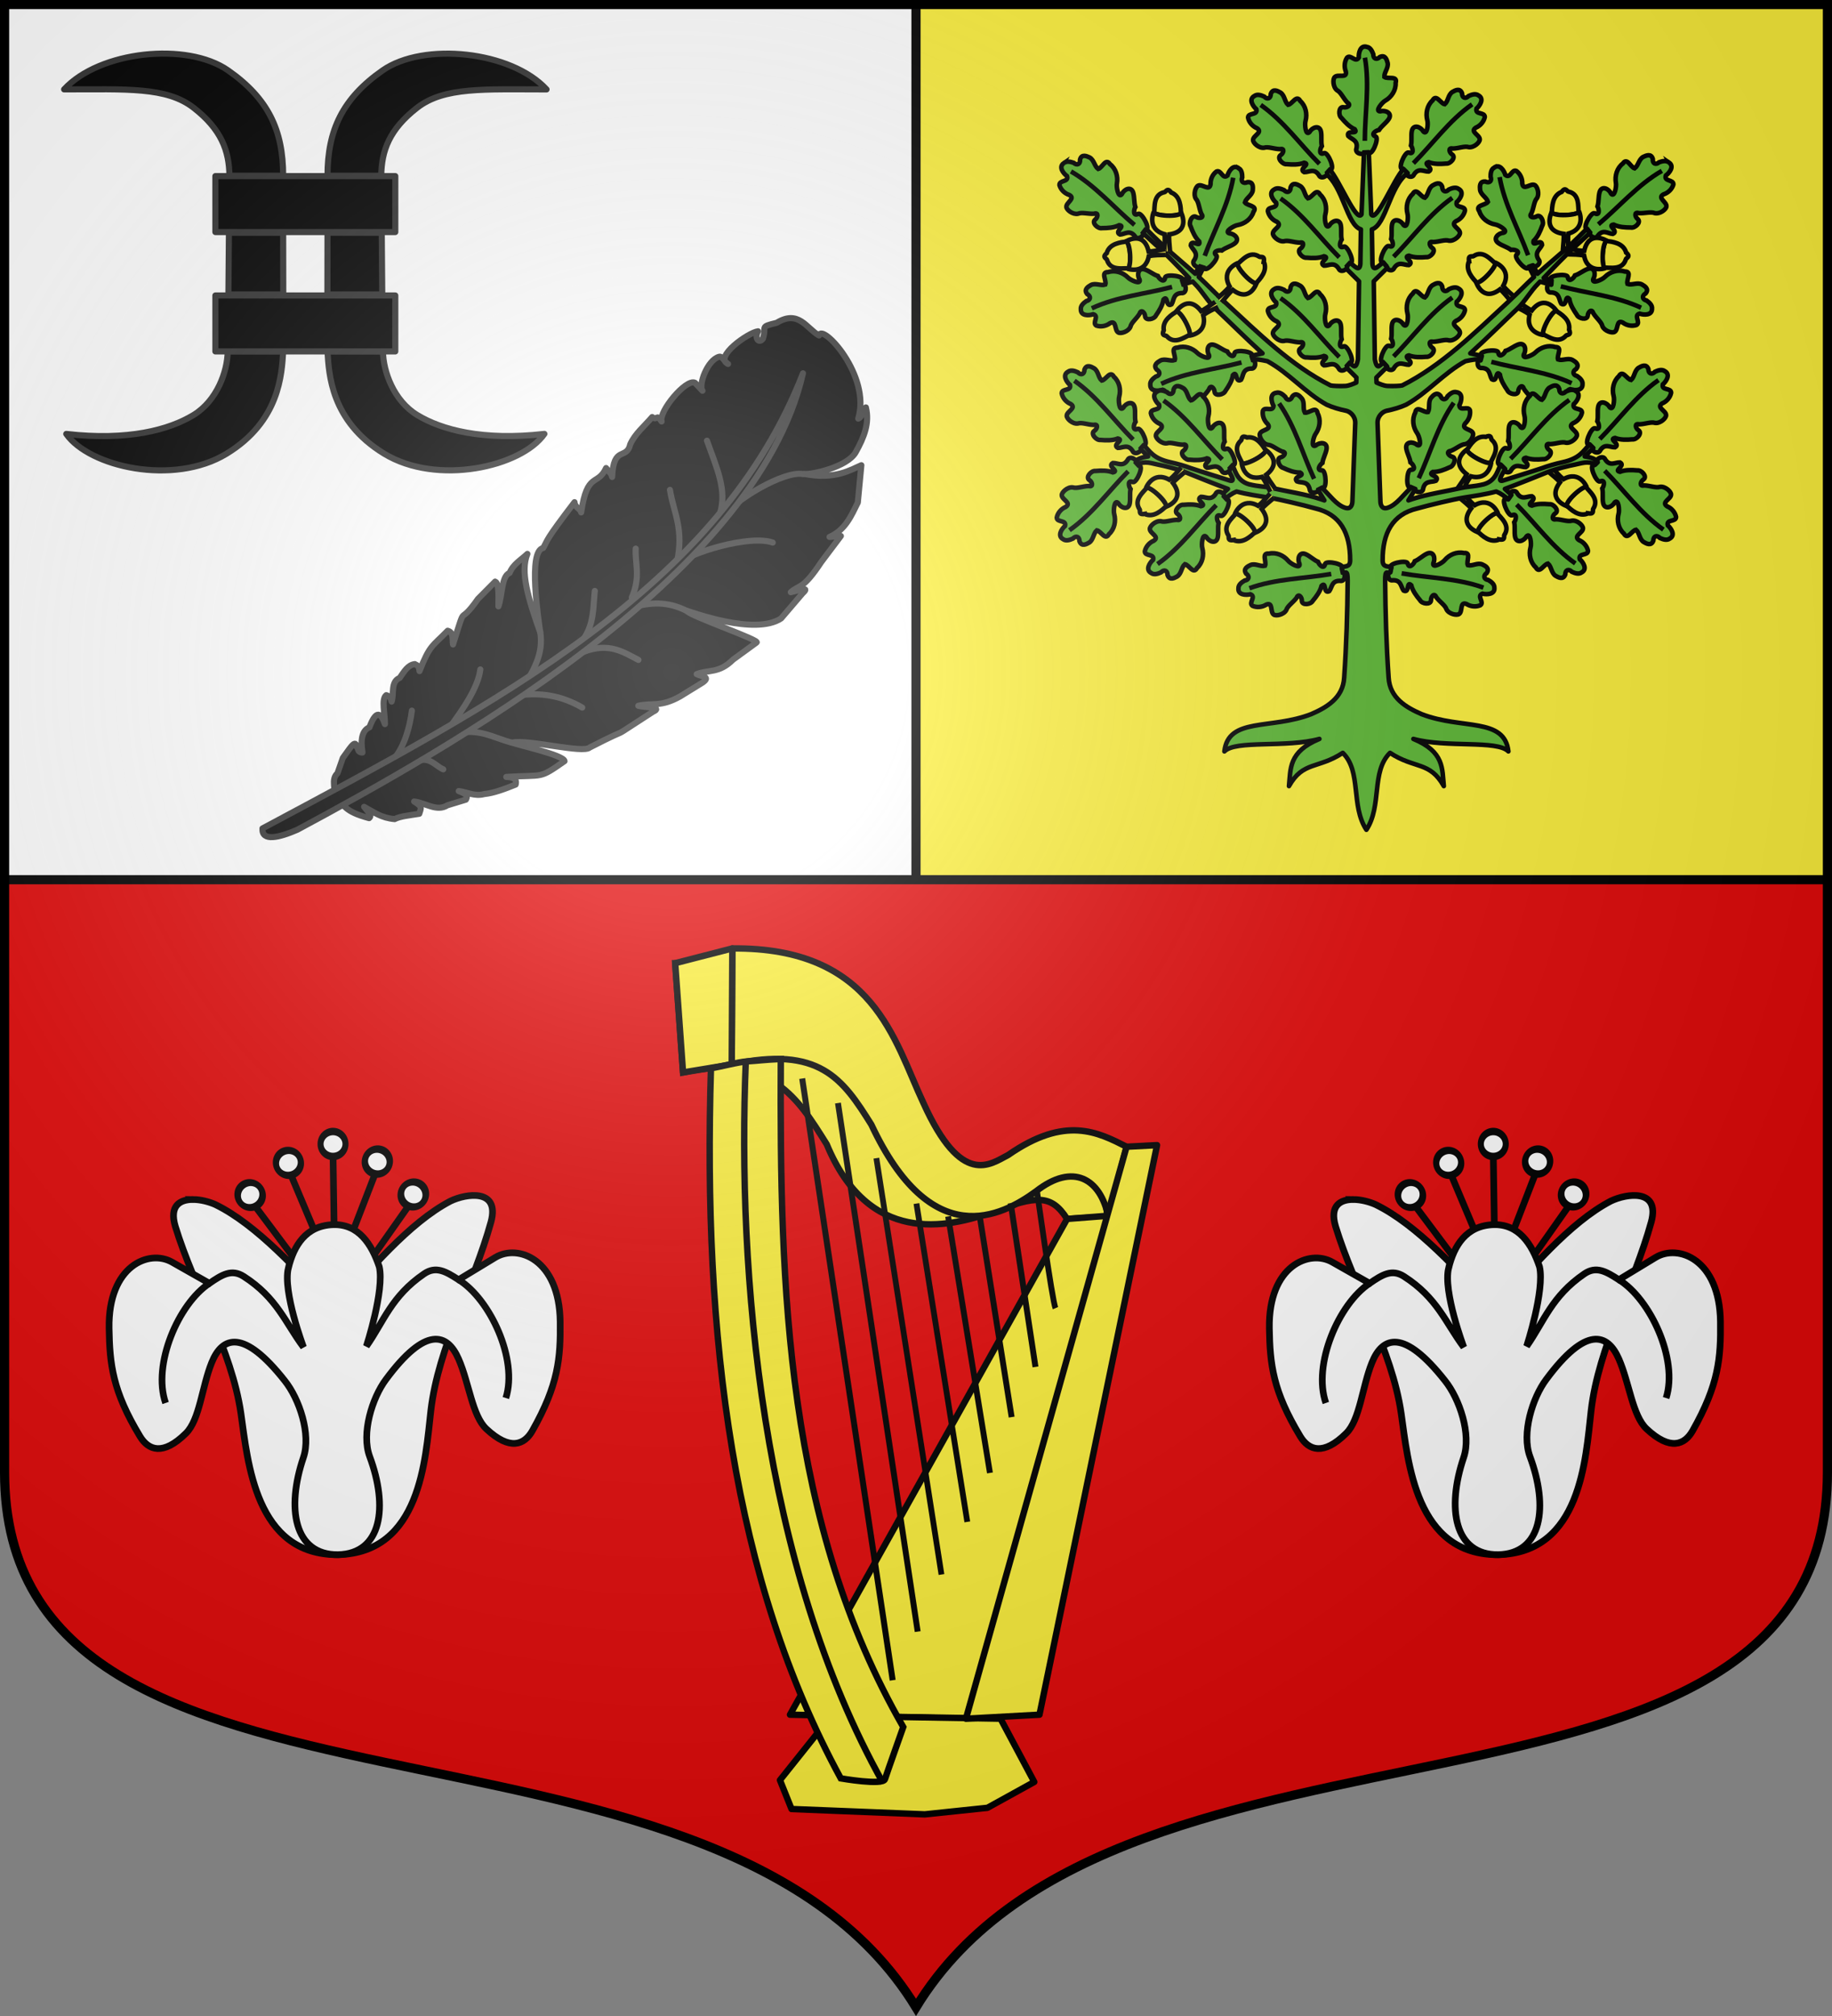
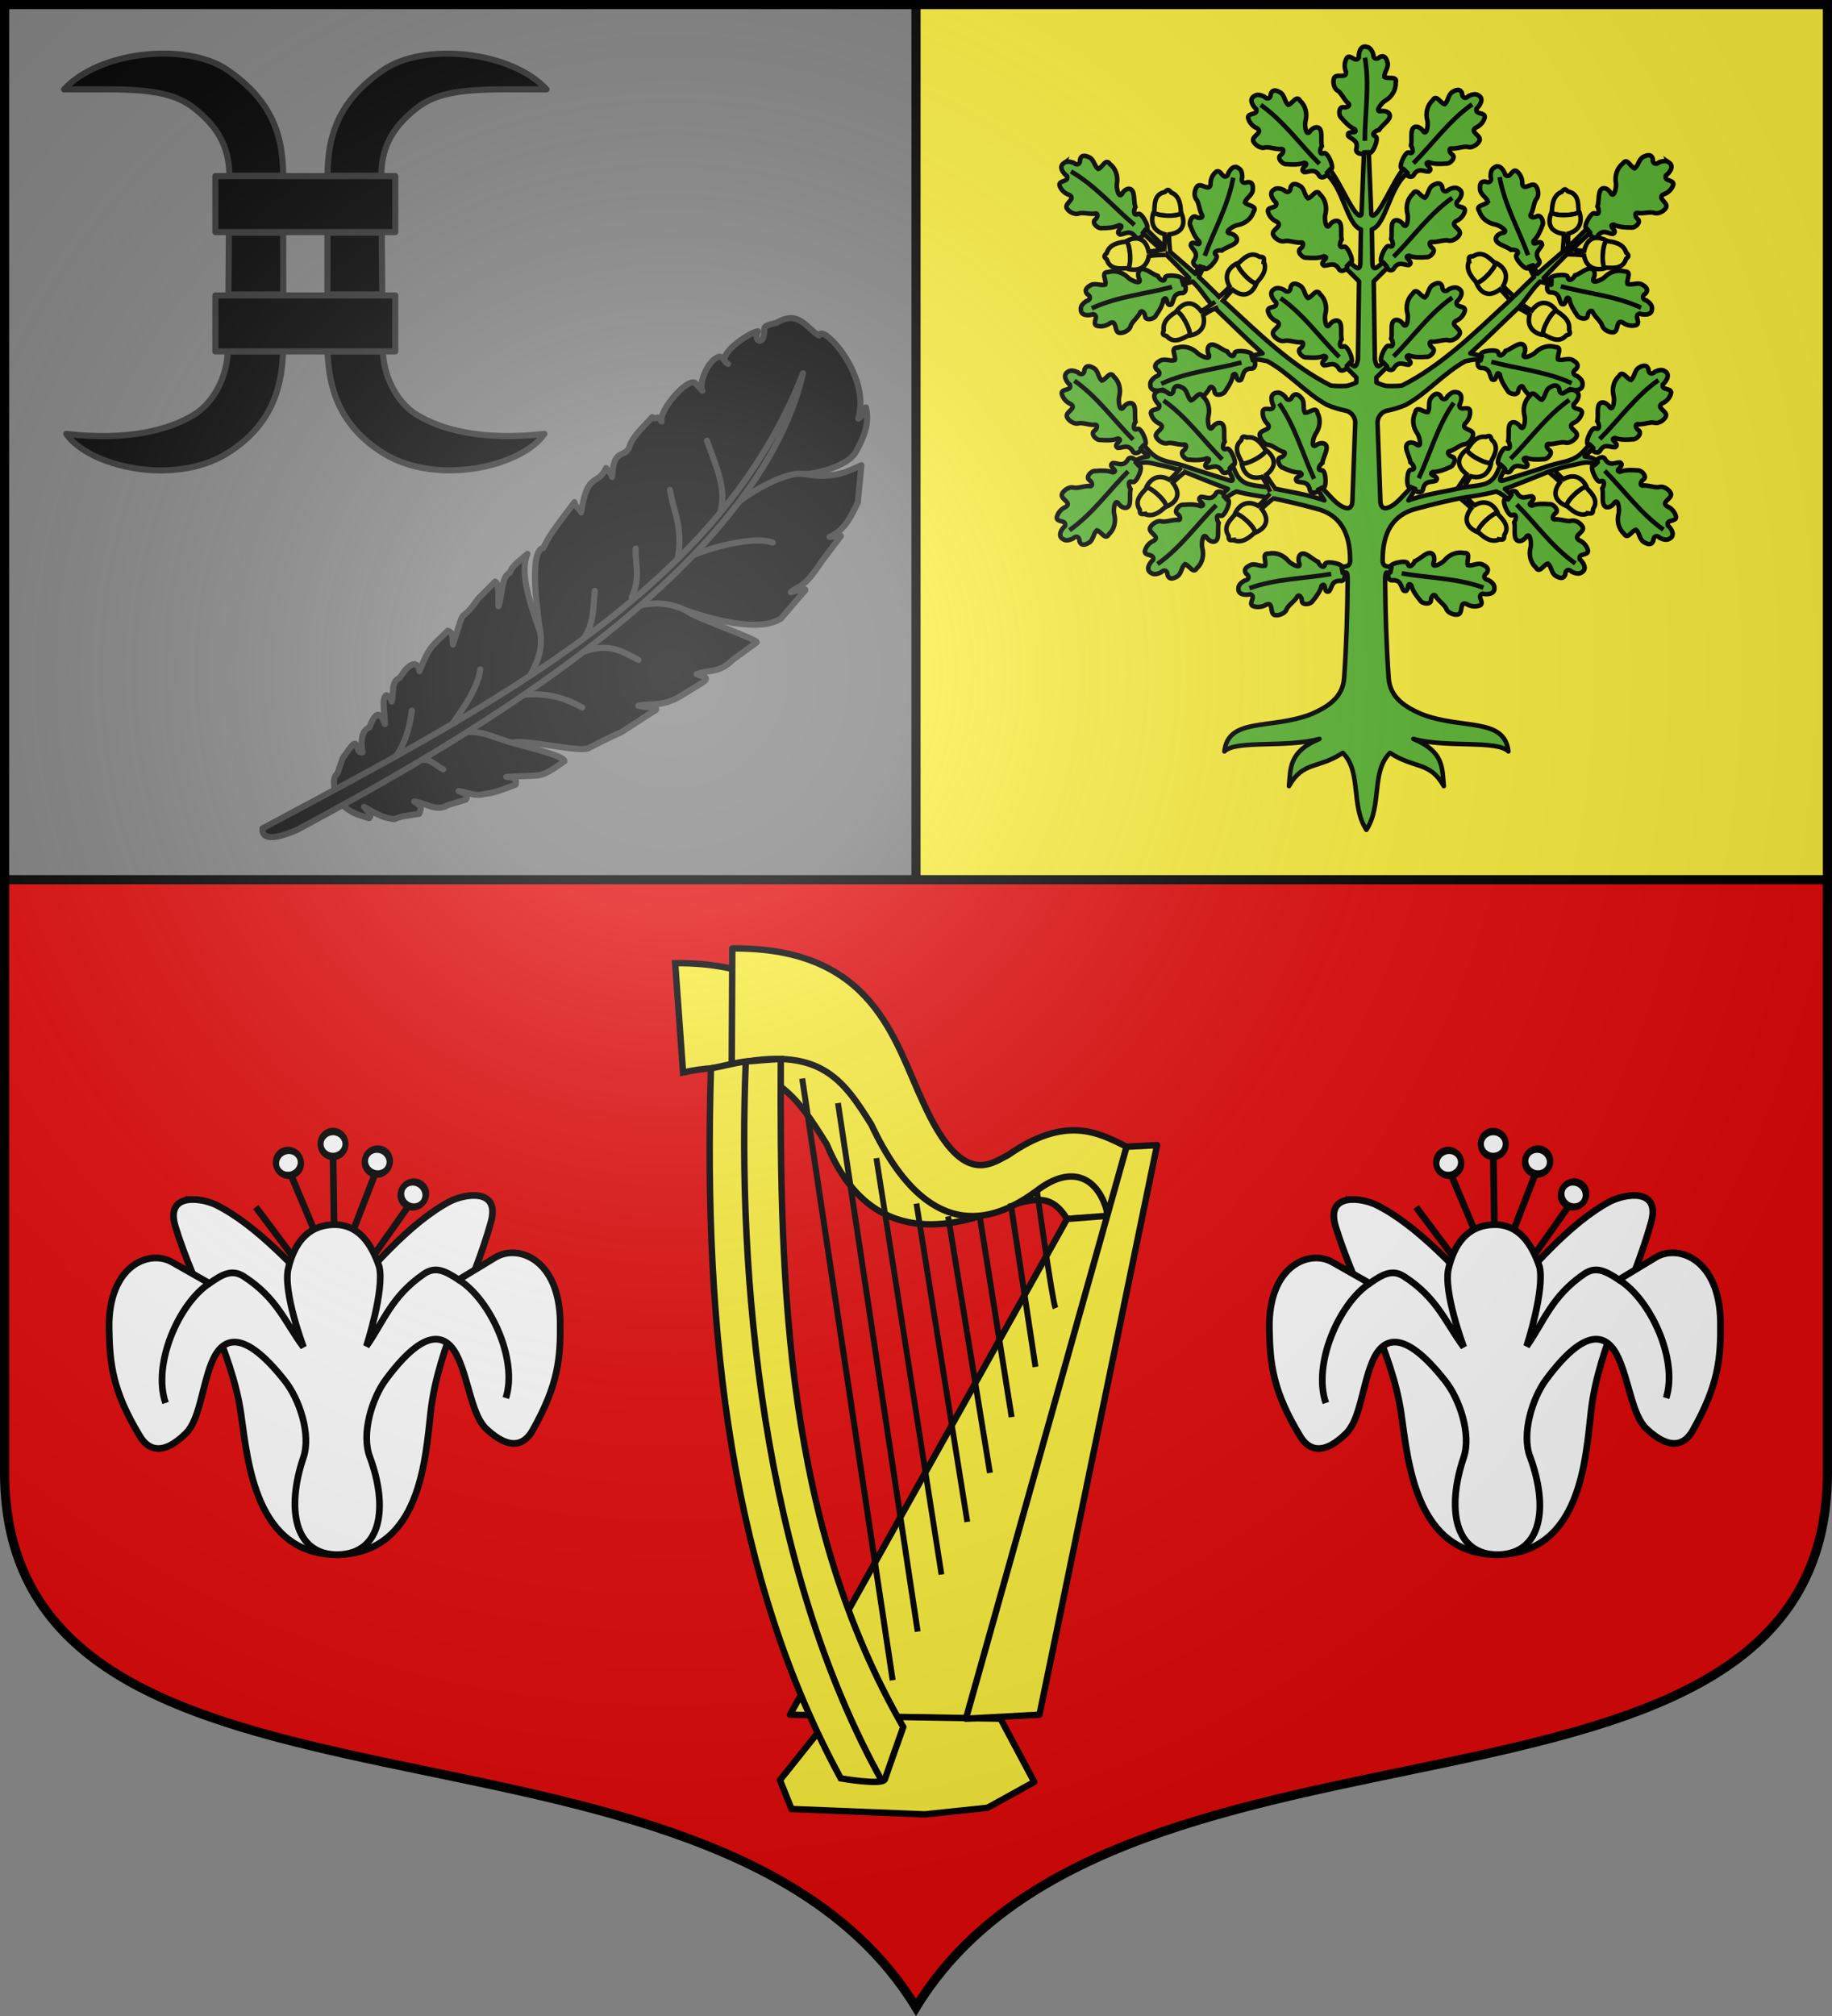
<svg xmlns="http://www.w3.org/2000/svg" xmlns:xlink="http://www.w3.org/1999/xlink" height="660" width="600">
  <rect width="100%" height="100%" fill="#808080" stroke="none" />
  <defs>
    <path id="a" d="m-298.5-298.5v481.5c0 129.055 231.64 65.948 298.5 175.5 66.86-109.552 298.5-46.445 298.5-175.5v-481.5z" />
    <radialGradient id="b" cx="-80" cy="-80" gradientUnits="userSpaceOnUse" r="405">
      <stop offset="0" stop-color="#fff" stop-opacity=".31" />
      <stop offset=".19" stop-color="#fff" stop-opacity=".25" />
      <stop offset=".6" stop-color="#6b6b6b" stop-opacity=".125" />
      <stop offset="1" stop-opacity=".125" />
    </radialGradient>
  </defs>
  <g fill="#fcef3c" stroke-width="1.001" transform="matrix(1 0 0 .998 0 -390.165)">
    <path d="m1.5 288v193.99c-0 128.784 231.64 65.809 298.5 175.131 66.86-109.322 298.5-46.347 298.5-175.131v-193.99h-298.5z" fill="#e20909" stroke-width="1" transform="matrix(1 0 0 1.002 0 390.986)" />
-     <path d="m1.5 392.49 0 287.102h298.5v-287.102z" fill="#fff" />
    <path d="m300 392.49v287.102h298.5v-287.102z" fill="#fcef3c" />
    <path d="m1.5 680.362h597m-298.5-287.876v657" />
  </g>
  <path d="m300 287.872 0-286.372m-298.5 286.5h597" fill="none" stroke="#000" stroke-width="3" />
  <g stroke="#000" stroke-width=".86" transform="matrix(1.164 0 0 1.163 219.906 309.28)">
    <path d="m1.049 5.196c39.876-.394 49.099 27.473 57.28 44.869 10.783 23.899 18.789 17.306 23.879 14.677 36.35-4.689 39.672 1.822 40.43 11.78l-11.315.672c-4.478-7.05-8.728-6.559-21.099-1.906-12.714 4.459-34.738 9.383-46.528-19.092-8.053-12.893-15.744-25.626-40.43-20.236z" fill="#fcef3c" stroke-width="1.803" />
    <path d="m17.126 1.053c39.876-.394 45.568 26.061 53.749 43.457 10.783 23.899 18.789 17.306 23.879 14.677 16.114-11.206 25.234-6.402 33.306-2.319l-5.147 19.661c-2.211-10.676-9.892-15.286-20.345-7.099-9.739 7.098-29.397 17.3-46.326-18.789-8.053-12.893-14.594-22.331-39.279-16.942z" fill="#fcef3c" stroke-linejoin="round" stroke-width="1.803" />
-     <path d="m3.266 35.959 13.697-2.26.163-32.647-16.077 4.143z" fill="#fcef3c" stroke-linejoin="round" stroke-width="1.803" />
    <path d="m111.323 77.193-77.971 139.553 50.156 1.103 39.889-141.586z" fill="#fcef3c" stroke-linejoin="round" stroke-width="1.803" />
    <path d="m44.976 217.059-14.443 18.11 3.258 8.131 37.485 1.506 17.638-1.845 13.17-7.278-9.492-17.811z" fill="#fcef3c" stroke-linejoin="round" stroke-width="1.803" />
    <path d="m11.118 34.776c-2.29 75.533 6.023 143.839 36.524 199.897 0 0 11.841 2.074 12.433.234s5.15-14.688 5.15-14.688c-33.015-57.418-34.774-123.389-34.458-188.046-4.775.21-6.184.473-9.096.642-2.911.169-7.631 1.517-10.553 1.961z" fill="#fcef3c" stroke-width="1.803" />
    <path d="m20.913 32.937c-2.422 59.412 4.284 141.688 38.642 203.061" fill="none" stroke-width="1.803" />
    <path d="m128.059 56.868 8.575-.45-33.081 160.327-20.699 1.141z" fill="#fcef3c" stroke-linejoin="round" stroke-width="1.803" />
    <g fill="none">
      <path d="m62.248 207.049-25.457-169.385" stroke-width="1.686" />
      <path d="m69.283 193.354-22.43-148.782" stroke-width="1.661" />
      <path d="m75.976 177.29-18.32-117.206" stroke-width="1.619" />
      <path d="m83.244 162.47-14.311-89.602" stroke-width="1.629" />
      <path d="m89.617 148.693-11.766-72.21" stroke-width="1.651" />
      <path d="m95.722 132.979-9.118-57.4" stroke-width="1.66" />
      <path d="m102.427 118.843-6.975-46.09" stroke-width="1.668" />
      <path d="m108.05 102.304c-.931-2.113-5.229-33.204-5.229-33.204" stroke-width="1.628" />
    </g>
  </g>
  <g id="c" stroke-width=".805" transform="matrix(1.179 0 0 1.18 -1073.221 176.693)">
    <g stroke-width=".805" transform="matrix(1.155 -.017 .017 1.155 -446.545 -187.956)">
      <ellipse cx="1264.798" cy="331.104" fill="#fff" rx="3.25" ry="2.641" stroke="#000" stroke-width="1.573" transform="matrix(.923 0 0 1.136 82.625 -49.848)" />
      <path d="m1250 329.276v16.19" fill="#fff" stroke="#000" stroke-width="1.611" />
    </g>
    <g stroke-width=".805" transform="matrix(1.155 -.017 .017 1.155 -446.545 -187.956)">
      <ellipse cx="1264.798" cy="331.104" fill="#fff" rx="3.25" ry="2.641" stroke="#000" stroke-width="1.573" transform="matrix(.856 -.346 .426 1.053 15.526 419.631)" />
      <path d="m1239.919 333.841 6.065 15.011" fill="#fff" stroke="#000" stroke-width="1.611" />
    </g>
    <g stroke-width=".805" transform="matrix(1.143 .164 -.164 1.143 -372.15 -407.528)">
-       <ellipse cx="1264.798" cy="331.104" fill="#fff" rx="3.25" ry="2.641" stroke="#000" stroke-width="1.573" transform="matrix(.653 -.653 .803 .803 139.621 898.967)" />
      <path d="m1233.16 341.589 11.448 11.448" fill="#fff" stroke="#000" stroke-width="1.611" />
    </g>
    <g stroke-width=".805" transform="matrix(1.155 -.017 .017 1.155 -446.545 -187.956)">
      <ellipse cx="1264.798" cy="331.104" fill="#fff" rx="3.25" ry="2.641" stroke="#000" stroke-width="1.611" transform="matrix(-.856 -.346 -.426 1.053 2484.345 419.631)" />
      <path d="m1259.951 333.841-6.065 15.011" fill="#fff" stroke="#000" stroke-width="1.611" />
    </g>
    <g stroke-width=".805" transform="matrix(1.138 -.197 .197 1.138 -485.179 45.84)">
      <ellipse cx="1264.798" cy="331.104" fill="#fff" rx="3.25" ry="2.641" stroke="#000" stroke-width="1.611" transform="matrix(-.653 -.653 -.803 .803 2360.25 898.967)" />
      <path d="m1266.711 341.589-11.448 11.448" fill="#fff" stroke="#000" stroke-width="1.611" />
    </g>
    <path d="m963.891 183.052c-3.611-.01-6.639 1.701-4.909 7.471 5.309 17.297 15.644 34.184 18.223 51.861 1.924 13.411 3.939 39.342 26.955 39.209 23.011-.533 24.274-26.512 25.808-39.973 2.065-17.744 11.906-34.923 16.712-52.367 2.5-9.309-6.898-7.867-11.274-5.757-11.4 5.953-22.567 19.22-32.232 30.139-9.976-10.635-21.523-23.573-33.091-29.193-1.663-.744-4.026-1.384-6.193-1.39z" fill="#fff" stroke="#000" stroke-width="1.86" />
    <path d="m990.373 202.089c-1.586 6.501 4.216 21.922 4.216 21.922-5.03-6.717-7.319-13.666-16.6-19.613-3.389-2.172-6.095-.446-9.538 1.907l-10.373-5.878c-6.387-3.621-17.78.985-17.494 18.338.164 9.996.948 17.395 8.593 30.017 2.321 3.832 6.388 5.446 12.766-.871 3.828-3.791 4.404-12.832 7.152-19.632 2.925-7.238 8.852-9.457 20.288 5.049 4.059 5.061 7.358 14.887 5.182 21.295-4.782 14.079-2.639 27.068 9.596 26.97 12.233-.256 13.998-13.302 8.81-27.237-2.361-6.342.652-16.259 4.563-21.436 11.011-14.831 17-12.784 20.133-5.634 2.944 6.718 3.781 15.738 7.717 19.417 6.558 6.13 10.577 4.398 12.786.501 7.277-12.838 7.845-20.257 7.72-30.253-.217-17.354-11.739-21.628-18.018-17.824l-10.198 6.176c-3.51-2.252-6.265-3.899-9.589-1.63-9.105 6.213-11.192 13.226-16.025 20.086 0-0 5.046-15.498 3.579-22.035-2.113-6.295-5.753-11.918-12.803-11.691-7.578.244-10.936 5.812-12.459 12.057z" fill="#fff" stroke="#000" stroke-width="1.86" />
    <path d="m968.451 206.305c-8.605 5.67-15.883 22.578-12.172 33.201" fill="#fff" stroke="#000" stroke-width="1.86" />
    <path d="m1037.672 205.302c8.766 5.419 16.53 22.109 13.129 32.834" fill="#fff" stroke="#000" stroke-width="1.86" />
  </g>
  <path d="m70.541 57.652h58.919v18.317c-19.64 0-39.279 0-58.919 0 0-6.106 0-12.211 0-18.317zm0 39.083h58.919v18.317c-19.64 0-39.279 0-58.919 0 0-6.106 0-12.211 0-18.317zm3.615 51.824c-17.347 10.549-44.886 4.319-52.455-6.499 20.276 2.326 33.739-1.367 41.642-6.171 7.77-4.723 11.136-14.319 11.231-20.786h18.164c-.46 7.143-1.014 22.774-18.582 33.457zm.651-52.16c.063-6.738.107-13.469.167-20.205h17.764c.01 6.731.032 13.474.033 20.205-5.99 0-11.974 0-17.964 0zm.333-38.877c-.099-8.186-2.662-15.185-11.719-22.234-8.868-6.902-22.002-6.027-42.421-6.027 11.579-12.586 40.225-15.614 53.686-6.219 13.118 9.156 18.042 19.551 18.052 34.48-5.868 0-11.73 0-17.598 0zm50.704 91.022c17.347 10.547 44.886 4.318 52.455-6.498-20.276 2.325-33.739-1.366-41.643-6.17-7.77-4.722-11.136-14.316-11.231-20.782-6.057 0-12.107 0-18.164 0 .46 7.142 1.015 22.769 18.582 33.45zm-.651-52.148c-.063-6.736-.107-13.466-.167-20.2-5.924 0-11.841 0-17.765 0-.011 6.73-.032 13.471-.033 20.2zm-.333-38.868c.099-8.185 2.662-15.181 11.719-22.229 8.868-6.901 22.002-6.026 42.421-6.026-11.579-12.583-40.226-15.61-53.686-6.218-13.118 9.154-18.042 19.546-18.052 34.472z" stroke="#313131" stroke-dashoffset="2.189" stroke-linecap="round" stroke-linejoin="round" stroke-width="2" />
  <g fill="#5ab532" stroke="#000" stroke-width="1.507" transform="matrix(.995 0 0 .995 526.186 -158.564)">
    <g stroke-width="2.31" transform="matrix(-.652 0 0 .652 -79.058 291.713)">
      <g fill="#5ab532">
        <g stroke-width="3.509" transform="matrix(.466 -.466 .466 .466 -426.773 147.929)">
          <path d="m722.075 72.353c-4.954-1.427-6.294 4.653-6.084 8.248-2.604 4.314-6.092-2.777-9.008.014-2.035 3.037-2.33 7.222-.926 10.594 1.21 5.704-6.034 1.802-8.469 4.262-1.658 1.438-1.49 7.668 1.723 10.151 2.98 1.501 4.687 6.014 7.918 9.426 3.399 2.073-.385 4.183-3.033 3.539-3.65-.564-4.06 6.298-1.461 8.252 2.897 3.418 6.041 6.791 10.187 8.668 2.97 4.423-6.631-.054-5.07 5.085 2.555 2.689 7.715 3.179 6.357 9.537-1.572 3.711 4.875 5.566 5.837 3.119l3.145-.139c2.712 3.686 8.379-10.266 5.881-12.024-4.458-1.518-.151-4.652 2.46-5.058 1.99-3.103 5.302-5.23 7.385-8.31 3.021-4.57-2.442-7.122-6.338-5.978-4.742.317 1.473-7.029 3.724-8.159 4.775-2.76 8.247-8.018 7.937-13.642 1.711-5.734-6.047-2.638-8.647-4.53-.281-3.546 3.296-6.839 2.505-10.729-.625-2.245-1.696-6.532-5.97-4.559-2.458 2.485-5.132 1.383-5.032-2.127-.861-2.336-2.254-5.255-5.021-5.639z" fill-rule="evenodd" />
          <path d="m720.609 144.357c.028-21.238 3.79-42.477.085-63.715" />
        </g>
        <g stroke-width="3.509" transform="matrix(.466 -.466 .466 .466 -416.773 195.119)">
          <path d="m722.075 72.353c-4.954-1.427-6.294 4.653-6.084 8.248-2.604 4.314-6.092-2.777-9.008.014-2.035 3.037-2.33 7.222-.926 10.594 1.21 5.704-6.034 1.802-8.469 4.262-1.658 1.438-1.49 7.668 1.723 10.151 2.98 1.501 4.687 6.014 7.918 9.426 3.399 2.073-.385 4.183-3.033 3.539-3.65-.564-4.06 6.298-1.461 8.252 2.897 3.418 6.041 6.791 10.187 8.668 2.97 4.423-6.631-.054-5.07 5.085 2.555 2.689 7.715 3.179 6.357 9.537-1.572 3.711 4.875 5.566 5.837 3.119l3.145-.139c2.712 3.686 8.379-10.266 5.881-12.024-4.458-1.518-.151-4.652 2.46-5.058 1.99-3.103 5.302-5.23 7.385-8.31 3.021-4.57-2.442-7.122-6.338-5.978-4.742.317 1.473-7.029 3.724-8.159 4.775-2.76 8.247-8.018 7.937-13.642 1.711-5.734-6.047-2.638-8.647-4.53-.281-3.546 3.296-6.839 2.505-10.729-.625-2.245-1.696-6.532-5.97-4.559-2.458 2.485-5.132 1.383-5.032-2.127-.861-2.336-2.254-5.255-5.021-5.639z" fill-rule="evenodd" />
          <path d="m720.609 144.357c.028-21.238 3.79-42.477.085-63.715" />
        </g>
        <g stroke-width="3.509" transform="matrix(.466 -.466 .466 .466 -416.773 245.429)">
          <path d="m722.075 72.353c-4.954-1.427-6.294 4.653-6.084 8.248-2.604 4.314-6.092-2.777-9.008.014-2.035 3.037-2.33 7.222-.926 10.594 1.21 5.704-6.034 1.802-8.469 4.262-1.658 1.438-1.49 7.668 1.723 10.151 2.98 1.501 4.687 6.014 7.918 9.426 3.399 2.073-.385 4.183-3.033 3.539-3.65-.564-4.06 6.298-1.461 8.252 2.897 3.418 6.041 6.791 10.187 8.668 2.97 4.423-6.631-.054-5.07 5.085 2.555 2.689 7.715 3.179 6.357 9.537-1.572 3.711 4.875 5.566 5.837 3.119l3.145-.139c2.712 3.686 8.379-10.266 5.881-12.024-4.458-1.518-.151-4.652 2.46-5.058 1.99-3.103 5.302-5.23 7.385-8.31 3.021-4.57-2.442-7.122-6.338-5.978-4.742.317 1.473-7.029 3.724-8.159 4.775-2.76 8.247-8.018 7.937-13.642 1.711-5.734-6.047-2.638-8.647-4.53-.281-3.546 3.296-6.839 2.505-10.729-.625-2.245-1.696-6.532-5.97-4.559-2.458 2.485-5.132 1.383-5.032-2.127-.861-2.336-2.254-5.255-5.021-5.639z" fill-rule="evenodd" />
          <path d="m720.609 144.357c.028-21.238 3.79-42.477.085-63.715" />
        </g>
        <g stroke-width="3.509" transform="matrix(-.114 -.648 .648 -.114 -29.157 569.754)">
          <path d="m722.075 72.353c-4.954-1.427-6.294 4.653-6.084 8.248-2.604 4.314-6.092-2.777-9.008.014-2.035 3.037-2.33 7.222-.926 10.594 1.21 5.704-6.034 1.802-8.469 4.262-1.658 1.438-1.49 7.668 1.723 10.151 2.98 1.501 4.687 6.014 7.918 9.426 3.399 2.073-.385 4.183-3.033 3.539-3.65-.564-4.06 6.298-1.461 8.252 2.897 3.418 6.041 6.791 10.187 8.668 2.97 4.423-6.631-.054-5.07 5.085 2.555 2.689 7.715 3.179 6.357 9.537-1.572 3.711 4.875 5.566 5.837 3.119l3.145-.139c2.712 3.686 8.379-10.266 5.881-12.024-4.458-1.518-.151-4.652 2.46-5.058 1.99-3.103 5.302-5.23 7.385-8.31 3.021-4.57-2.442-7.122-6.338-5.978-4.742.317 1.473-7.029 3.724-8.159 4.775-2.76 8.247-8.018 7.937-13.642 1.711-5.734-6.047-2.638-8.647-4.53-.281-3.546 3.296-6.839 2.505-10.729-.625-2.245-1.696-6.532-5.97-4.559-2.458 2.485-5.132 1.383-5.032-2.127-.861-2.336-2.254-5.255-5.021-5.639z" fill-rule="evenodd" />
          <path d="m720.609 144.357c.028-21.238 3.79-42.477.085-63.715" />
        </g>
        <g stroke-width="3.509" transform="matrix(.423 -.504 .504 .423 -494.642 212.345)">
          <path d="m722.075 72.353c-4.954-1.427-6.294 4.653-6.084 8.248-2.604 4.314-6.092-2.777-9.008.014-2.035 3.037-2.33 7.222-.926 10.594 1.21 5.704-6.034 1.802-8.469 4.262-1.658 1.438-1.49 7.668 1.723 10.151 2.98 1.501 4.687 6.014 7.918 9.426 3.399 2.073-.385 4.183-3.033 3.539-3.65-.564-4.06 6.298-1.461 8.252 2.897 3.418 6.041 6.791 10.187 8.668 2.97 4.423-6.631-.054-5.07 5.085 2.555 2.689 7.715 3.179 6.357 9.537-1.572 3.711 4.875 5.566 5.837 3.119l3.145-.139c2.712 3.686 8.379-10.266 5.881-12.024-4.458-1.518-.151-4.652 2.46-5.058 1.99-3.103 5.302-5.23 7.385-8.31 3.021-4.57-2.442-7.122-6.338-5.978-4.742.317 1.473-7.029 3.724-8.159 4.775-2.76 8.247-8.018 7.937-13.642 1.711-5.734-6.047-2.638-8.647-4.53-.281-3.546 3.296-6.839 2.505-10.729-.625-2.245-1.696-6.532-5.97-4.559-2.458 2.485-5.132 1.383-5.032-2.127-.861-2.336-2.254-5.255-5.021-5.639z" fill-rule="evenodd" />
-           <path d="m720.609 144.357c.028-21.238 3.79-42.477.085-63.715" />
        </g>
        <g stroke-width="3.509" transform="matrix(-.17 -.636 .636 -.17 -67.427 424.362)">
          <path d="m722.075 72.353c-4.954-1.427-6.294 4.653-6.084 8.248-2.604 4.314-6.092-2.777-9.008.014-2.035 3.037-2.33 7.222-.926 10.594 1.21 5.704-6.034 1.802-8.469 4.262-1.658 1.438-1.49 7.668 1.723 10.151 2.98 1.501 4.687 6.014 7.918 9.426 3.399 2.073-.385 4.183-3.033 3.539-3.65-.564-4.06 6.298-1.461 8.252 2.897 3.418 6.041 6.791 10.187 8.668 2.97 4.423-6.631-.054-5.07 5.085 2.555 2.689 7.715 3.179 6.357 9.537-1.572 3.711 4.875 5.566 5.837 3.119l3.145-.139c2.712 3.686 8.379-10.266 5.881-12.024-4.458-1.518-.151-4.652 2.46-5.058 1.99-3.103 5.302-5.23 7.385-8.31 3.021-4.57-2.442-7.122-6.338-5.978-4.742.317 1.473-7.029 3.724-8.159 4.775-2.76 8.247-8.018 7.937-13.642 1.711-5.734-6.047-2.638-8.647-4.53-.281-3.546 3.296-6.839 2.505-10.729-.625-2.245-1.696-6.532-5.97-4.559-2.458 2.485-5.132 1.383-5.032-2.127-.861-2.336-2.254-5.255-5.021-5.639z" fill-rule="evenodd" />
          <path d="m720.609 144.357c.028-21.238 3.79-42.477.085-63.715" />
        </g>
        <g stroke-width="3.509" transform="matrix(.619 .225 -.225 .619 -495.198 -325.693)">
          <path d="m722.075 72.353c-4.954-1.427-6.294 4.653-6.084 8.248-2.604 4.314-6.092-2.777-9.008.014-2.035 3.037-2.33 7.222-.926 10.594 1.21 5.704-6.034 1.802-8.469 4.262-1.658 1.438-1.49 7.668 1.723 10.151 2.98 1.501 4.687 6.014 7.918 9.426 3.399 2.073-.385 4.183-3.033 3.539-3.65-.564-4.06 6.298-1.461 8.252 2.897 3.418 6.041 6.791 10.187 8.668 2.97 4.423-6.631-.054-5.07 5.085 2.555 2.689 7.715 3.179 6.357 9.537-1.572 3.711 4.875 5.566 5.837 3.119l3.145-.139c2.712 3.686 8.379-10.266 5.881-12.024-4.458-1.518-.151-4.652 2.46-5.058 1.99-3.103 5.302-5.23 7.385-8.31 3.021-4.57-2.442-7.122-6.338-5.978-4.742.317 1.473-7.029 3.724-8.159 4.775-2.76 8.247-8.018 7.937-13.642 1.711-5.734-6.047-2.638-8.647-4.53-.281-3.546 3.296-6.839 2.505-10.729-.625-2.245-1.696-6.532-5.97-4.559-2.458 2.485-5.132 1.383-5.032-2.127-.861-2.336-2.254-5.255-5.021-5.639z" fill-rule="evenodd" />
          <path d="m720.609 144.357c.028-21.238 3.79-42.477.085-63.715" />
        </g>
        <g stroke-width="3.509" transform="matrix(-.17 -.636 .636 -.17 -32.363 462.469)">
          <path d="m722.075 72.353c-4.954-1.427-6.294 4.653-6.084 8.248-2.604 4.314-6.092-2.777-9.008.014-2.035 3.037-2.33 7.222-.926 10.594 1.21 5.704-6.034 1.802-8.469 4.262-1.658 1.438-1.49 7.668 1.723 10.151 2.98 1.501 4.687 6.014 7.918 9.426 3.399 2.073-.385 4.183-3.033 3.539-3.65-.564-4.06 6.298-1.461 8.252 2.897 3.418 6.041 6.791 10.187 8.668 2.97 4.423-6.631-.054-5.07 5.085 2.555 2.689 7.715 3.179 6.357 9.537-1.572 3.711 4.875 5.566 5.837 3.119l3.145-.139c2.712 3.686 8.379-10.266 5.881-12.024-4.458-1.518-.151-4.652 2.46-5.058 1.99-3.103 5.302-5.23 7.385-8.31 3.021-4.57-2.442-7.122-6.338-5.978-4.742.317 1.473-7.029 3.724-8.159 4.775-2.76 8.247-8.018 7.937-13.642 1.711-5.734-6.047-2.638-8.647-4.53-.281-3.546 3.296-6.839 2.505-10.729-.625-2.245-1.696-6.532-5.97-4.559-2.458 2.485-5.132 1.383-5.032-2.127-.861-2.336-2.254-5.255-5.021-5.639z" fill-rule="evenodd" />
          <path d="m720.609 144.357c.028-21.238 3.79-42.477.085-63.715" />
        </g>
        <g stroke-width="3.509" transform="matrix(.466 -.466 .466 .466 -520.845 287.087)">
          <path d="m722.075 72.353c-4.954-1.427-6.294 4.653-6.084 8.248-2.604 4.314-6.092-2.777-9.008.014-2.035 3.037-2.33 7.222-.926 10.594 1.21 5.704-6.034 1.802-8.469 4.262-1.658 1.438-1.49 7.668 1.723 10.151 2.98 1.501 4.687 6.014 7.918 9.426 3.399 2.073-.385 4.183-3.033 3.539-3.65-.564-4.06 6.298-1.461 8.252 2.897 3.418 6.041 6.791 10.187 8.668 2.97 4.423-6.631-.054-5.07 5.085 2.555 2.689 7.715 3.179 6.357 9.537-1.572 3.711 4.875 5.566 5.837 3.119l3.145-.139c2.712 3.686 8.379-10.266 5.881-12.024-4.458-1.518-.151-4.652 2.46-5.058 1.99-3.103 5.302-5.23 7.385-8.31 3.021-4.57-2.442-7.122-6.338-5.978-4.742.317 1.473-7.029 3.724-8.159 4.775-2.76 8.247-8.018 7.937-13.642 1.711-5.734-6.047-2.638-8.647-4.53-.281-3.546 3.296-6.839 2.505-10.729-.625-2.245-1.696-6.532-5.97-4.559-2.458 2.485-5.132 1.383-5.032-2.127-.861-2.336-2.254-5.255-5.021-5.639z" fill-rule="evenodd" />
          <path d="m720.609 144.357c.028-21.238 3.79-42.477.085-63.715" />
        </g>
        <g stroke-width="3.509" transform="matrix(.466 .466 .466 -.466 -523.345 -233.983)">
          <path d="m722.075 72.353c-4.954-1.427-6.294 4.653-6.084 8.248-2.604 4.314-6.092-2.777-9.008.014-2.035 3.037-2.33 7.222-.926 10.594 1.21 5.704-6.034 1.802-8.469 4.262-1.658 1.438-1.49 7.668 1.723 10.151 2.98 1.501 4.687 6.014 7.918 9.426 3.399 2.073-.385 4.183-3.033 3.539-3.65-.564-4.06 6.298-1.461 8.252 2.897 3.418 6.041 6.791 10.187 8.668 2.97 4.423-6.631-.054-5.07 5.085 2.555 2.689 7.715 3.179 6.357 9.537-1.572 3.711 4.875 5.566 5.837 3.119l3.145-.139c2.712 3.686 8.379-10.266 5.881-12.024-4.458-1.518-.151-4.652 2.46-5.058 1.99-3.103 5.302-5.23 7.385-8.31 3.021-4.57-2.442-7.122-6.338-5.978-4.742.317 1.473-7.029 3.724-8.159 4.775-2.76 8.247-8.018 7.937-13.642 1.711-5.734-6.047-2.638-8.647-4.53-.281-3.546 3.296-6.839 2.505-10.729-.625-2.245-1.696-6.532-5.97-4.559-2.458 2.485-5.132 1.383-5.032-2.127-.861-2.336-2.254-5.255-5.021-5.639z" fill-rule="evenodd" />
          <path d="m720.609 144.357c.028-21.238 3.79-42.477.085-63.715" />
        </g>
        <g stroke-width="3.509" transform="matrix(.466 .466 .466 -.466 -478.887 -216.917)">
          <path d="m722.075 72.353c-4.954-1.427-6.294 4.653-6.084 8.248-2.604 4.314-6.092-2.777-9.008.014-2.035 3.037-2.33 7.222-.926 10.594 1.21 5.704-6.034 1.802-8.469 4.262-1.658 1.438-1.49 7.668 1.723 10.151 2.98 1.501 4.687 6.014 7.918 9.426 3.399 2.073-.385 4.183-3.033 3.539-3.65-.564-4.06 6.298-1.461 8.252 2.897 3.418 6.041 6.791 10.187 8.668 2.97 4.423-6.631-.054-5.07 5.085 2.555 2.689 7.715 3.179 6.357 9.537-1.572 3.711 4.875 5.566 5.837 3.119l3.145-.139c2.712 3.686 8.379-10.266 5.881-12.024-4.458-1.518-.151-4.652 2.46-5.058 1.99-3.103 5.302-5.23 7.385-8.31 3.021-4.57-2.442-7.122-6.338-5.978-4.742.317 1.473-7.029 3.724-8.159 4.775-2.76 8.247-8.018 7.937-13.642 1.711-5.734-6.047-2.638-8.647-4.53-.281-3.546 3.296-6.839 2.505-10.729-.625-2.245-1.696-6.532-5.97-4.559-2.458 2.485-5.132 1.383-5.032-2.127-.861-2.336-2.254-5.255-5.021-5.639z" fill-rule="evenodd" />
          <path d="m720.609 144.357c.028-21.238 3.79-42.477.085-63.715" />
        </g>
        <g stroke-width="3.509" transform="matrix(.466 -.466 .466 .466 -475.845 297.087)">
          <path d="m722.075 72.353c-4.954-1.427-6.294 4.653-6.084 8.248-2.604 4.314-6.092-2.777-9.008.014-2.035 3.037-2.33 7.222-.926 10.594 1.21 5.704-6.034 1.802-8.469 4.262-1.658 1.438-1.49 7.668 1.723 10.151 2.98 1.501 4.687 6.014 7.918 9.426 3.399 2.073-.385 4.183-3.033 3.539-3.65-.564-4.06 6.298-1.461 8.252 2.897 3.418 6.041 6.791 10.187 8.668 2.97 4.423-6.631-.054-5.07 5.085 2.555 2.689 7.715 3.179 6.357 9.537-1.572 3.711 4.875 5.566 5.837 3.119l3.145-.139c2.712 3.686 8.379-10.266 5.881-12.024-4.458-1.518-.151-4.652 2.46-5.058 1.99-3.103 5.302-5.23 7.385-8.31 3.021-4.57-2.442-7.122-6.338-5.978-4.742.317 1.473-7.029 3.724-8.159 4.775-2.76 8.247-8.018 7.937-13.642 1.711-5.734-6.047-2.638-8.647-4.53-.281-3.546 3.296-6.839 2.505-10.729-.625-2.245-1.696-6.532-5.97-4.559-2.458 2.485-5.132 1.383-5.032-2.127-.861-2.336-2.254-5.255-5.021-5.639z" fill-rule="evenodd" />
          <path d="m720.609 144.357c.028-21.238 3.79-42.477.085-63.715" />
        </g>
        <g stroke-width="3.509" transform="matrix(.597 -.278 .278 .597 -496.744 152.482)">
          <path d="m722.075 72.353c-4.954-1.427-6.294 4.653-6.084 8.248-2.604 4.314-6.092-2.777-9.008.014-2.035 3.037-2.33 7.222-.926 10.594 1.21 5.704-6.034 1.802-8.469 4.262-1.658 1.438-1.49 7.668 1.723 10.151 2.98 1.501 4.687 6.014 7.918 9.426 3.399 2.073-.385 4.183-3.033 3.539-3.65-.564-4.06 6.298-1.461 8.252 2.897 3.418 6.041 6.791 10.187 8.668 2.97 4.423-6.631-.054-5.07 5.085 2.555 2.689 7.715 3.179 6.357 9.537-1.572 3.711 4.875 5.566 5.837 3.119l3.145-.139c2.712 3.686 8.379-10.266 5.881-12.024-4.458-1.518-.151-4.652 2.46-5.058 1.99-3.103 5.302-5.23 7.385-8.31 3.021-4.57-2.442-7.122-6.338-5.978-4.742.317 1.473-7.029 3.724-8.159 4.775-2.76 8.247-8.018 7.937-13.642 1.711-5.734-6.047-2.638-8.647-4.53-.281-3.546 3.296-6.839 2.505-10.729-.625-2.245-1.696-6.532-5.97-4.559-2.458 2.485-5.132 1.383-5.032-2.127-.861-2.336-2.254-5.255-5.021-5.639z" fill-rule="evenodd" />
          <path d="m720.609 144.357c.028-21.238 3.79-42.477.085-63.715" />
        </g>
      </g>
      <g fill="#fcef3c" fill-rule="evenodd" stroke-width="1.848" transform="matrix(1.25 0 0 1.25 -908.457 -468.498)">
        <path d="m647.934 289.883s-.717-1.037-1.302-1.029c-.679.01-1.065.838-1.366.883-4.702.928-3.864 6.043-4.236 8.301-.093.562 5.284 2.084 10.874.536-.138-2.708-.144-7.173-3.97-8.692z" />
        <path d="m645.115 313.612c.116-2.393.406-4.528.098-6.9-7.392-2.096-4.329-9.033-4.296-9.031-.227 1.732 11.241 2.343 10.933.132 0 0 4.162 7.797-4.765 8.995-.122 1.195.143 4.483.365 6.805" />
      </g>
      <g fill="#fcef3c" fill-rule="evenodd" stroke-width="1.848" transform="matrix(-.109 -1.245 1.245 -.109 -421.375 762.701)">
        <path d="m647.934 289.883s-.717-1.037-1.302-1.029c-.679.01-1.065.838-1.366.883-4.702.928-3.864 6.043-4.236 8.301-.093.562 5.284 2.084 10.874.536-.138-2.708-.144-7.173-3.97-8.692z" />
        <path d="m645.115 313.612c.116-2.393.406-4.528.098-6.9-7.392-2.096-4.329-9.033-4.296-9.031-.227 1.732 11.241 2.343 10.933.132 0 0 4.162 7.797-4.765 8.995-.122 1.195.143 4.483.365 6.805" />
      </g>
      <g fill="#fcef3c" fill-rule="evenodd" stroke-width="1.848" transform="matrix(-.625 -1.083 1.083 -.625 -11.293 846.25)">
        <path d="m647.934 289.883s-.717-1.037-1.302-1.029c-.679.01-1.065.838-1.366.883-4.702.928-3.864 6.043-4.236 8.301-.093.562 5.284 2.084 10.874.536-.138-2.708-.144-7.173-3.97-8.692z" />
        <path d="m645.115 313.612c.116-2.393.406-4.528.098-6.9-7.392-2.096-4.329-9.033-4.296-9.031-.227 1.732 11.241 2.343 10.933.132 0 0 4.162 7.797-4.765 8.995-.122 1.195.143 4.483.365 6.805" />
      </g>
      <g fill="#fcef3c" fill-rule="evenodd" stroke-width="1.848" transform="matrix(.884 .884 -.884 .884 -368.295 -900.261)">
        <path d="m647.934 289.883s-.717-1.037-1.302-1.029c-.679.01-1.065.838-1.366.883-4.702.928-3.864 6.043-4.236 8.301-.093.562 5.284 2.084 10.874.536-.138-2.708-.144-7.173-3.97-8.692z" />
        <path d="m645.115 313.612c.116-2.393.406-4.528.098-6.9-7.392-2.096-4.329-9.033-4.296-9.031-.227 1.732 11.241 2.343 10.933.132 0 0 4.162 7.797-4.765 8.995-.122 1.195.143 4.483.365 6.805" />
      </g>
      <g fill="#fcef3c" fill-rule="evenodd" stroke-width="1.848" transform="matrix(.884 .884 .884 -.884 -940.98 -260.436)">
        <path d="m647.934 289.883s-.717-1.037-1.302-1.029c-.679.01-1.065.838-1.366.883-4.702.928-3.864 6.043-4.236 8.301-.093.562 5.284 2.084 10.874.536-.138-2.708-.144-7.173-3.97-8.692z" />
        <path d="m645.115 313.612c.116-2.393.406-4.528.098-6.9-7.392-2.096-4.329-9.033-4.296-9.031-.227 1.732 11.241 2.343 10.933.132 0 0 4.162 7.797-4.765 8.995-.122 1.195.143 4.483.365 6.805" />
      </g>
      <g fill="#fcef3c" fill-rule="evenodd" stroke-width="1.848" transform="matrix(.884 .884 .884 -.884 -896.14 -247.274)">
        <path d="m647.934 289.883s-.717-1.037-1.302-1.029c-.679.01-1.065.838-1.366.883-4.702.928-3.864 6.043-4.236 8.301-.093.562 5.284 2.084 10.874.536-.138-2.708-.144-7.173-3.97-8.692z" />
        <path d="m645.115 313.612c.116-2.393.406-4.528.098-6.9-7.392-2.096-4.329-9.033-4.296-9.031-.227 1.732 11.241 2.343 10.933.132 0 0 4.162 7.797-4.765 8.995-.122 1.195.143 4.483.365 6.805" />
      </g>
      <g fill="#fcef3c" fill-rule="evenodd" stroke-width="1.848" transform="matrix(1.083 -.625 .625 1.083 -943.165 108.471)">
        <path d="m647.934 289.883s-.717-1.037-1.302-1.029c-.679.01-1.065.838-1.366.883-4.702.928-3.864 6.043-4.236 8.301-.093.562 5.284 2.084 10.874.536-.138-2.708-.144-7.173-3.97-8.692z" />
        <path d="m645.115 313.612c.116-2.393.406-4.528.098-6.9-7.392-2.096-4.329-9.033-4.296-9.031-.227 1.732 11.241 2.343 10.933.132 0 0 4.162 7.797-4.765 8.995-.122 1.195.143 4.483.365 6.805" />
      </g>
    </g>
    <g stroke-width="1.507">
      <path d="m-79.075 209.316-.79.28-.815 20.311c-1.64 2.885-7.407-11.573-10.601-14.934l-1.376 1.351c5.971 4.343 7.091 17.041 11.774 18.501l-.178 11.366c-.268 2.994-2.182.354-3.568-.484l-1.376 1.733 4.511 4.485-.357 25.637c-.847 4.471-1.979 1.043-2.982 1.325l-1.096 1.147 3.568 3.542-.051 1.656c-1.094.505-2.508 1.073-3.568 1.121-1.899.087-4.231 0-4.893-.178-12.998-6.545-23.833-17.29-34.454-27.089-2.546-2.395-4.275-4.079-6.779-6.575-.623-.621-1.359-1.321-2.141-2.039l1.656-3.389-1.325-.433-1.478 2.778c-3.064-2.747-6.748-5.83-9.404-8.18-2.039-1.804-6.728-6.498-6.728-6.498l-1.172 1.223c0-0 3.707 3.442 5.173 4.74 2.759 2.442 6.813 6.753 10.092 10.117l-2.599.714.102 1.504 3.695-1.019c.213.215.462.488.663.688 2.52 2.512 4.26 5.817 6.881 8.282 4.883 4.593 10.037 9.773 15.418 14.628l-3.797.841.408 1.478c1.404-.627 2.924-.138 4.995.255 7.166 3.924 12.427 10.376 19.521 14.322 1.911.872 4.259 1.56 6.396 1.988 1.219.244 3.094 1.713 3.007 4.077l-.943 25.764c-.047 1.271-.594 2.631-2.345 2.09-3.024-.935-5.15-4.304-7.849-6.702l-1.3.51 2.268 3.746c-.426-.15-.851-.293-1.274-.433-4.614-1.531-10.805-2.481-16.08-3.644-2.747-.606-3.958-.38-7.467-1.223-4.421-1.265-4.614-5.47-5.632-6.396l-1.376 1.376c.711 1.37 2.762 4.258.866 3.848-4.506-1.445-8.605-2.665-13.099-4.154-1.668-.65-4.352-1.418-6.626-1.911-5.752-1.249-6.805-3.694-8.97-5.887l-1.198 1.198 2.829 2.778c-1.998.247-3.814.873-4.281 1.886l.815.815c2.36-1.402 4.692-.386 6.651-.025 1.8.331 6.376 1.446 8.945 2.446 4.701 1.889 9.39 3.802 14.144 5.556l-2.141 1.962 1.045 1.504c1.189-1.074 2.464-2.001 3.95-2.599 3.423.919 7.278 1.472 10.831 2.039 3.275.522 11.007 2.37 15.188 3.542 8.097 1.922 11.401 8.037 11.366 17.074-.005 2.402-1.778 1.772-2.88 2.294l.331 1.58c.88.858 1.768-1.507 1.733 2.931-.082 10.266-.387 20.791-1.147 31.753-.377 6.75-5.853 9.86-10.856 12.028-13.327 5.167-27.276.949-28.568 12.258 3.688-3.81 20.408-1.104 31.269-4.103-10.249 4.231-9.43 9.857-10.015 15.52 4.616-8.229 9.614-5.593 17.711-10.933 6.259 6.117 2.563 17.415 7.773 25.306 5.21-7.891 1.513-19.188 7.773-25.306 8.097 5.34 13.096 2.704 17.711 10.933-.586-5.663.234-11.289-10.015-15.52 10.861 2.999 27.581.293 31.269 4.103-1.291-11.309-15.241-7.091-28.568-12.258-5.003-2.169-10.479-5.278-10.856-12.028-.76-10.962-1.064-21.487-1.147-31.753-.036-4.437.853-2.072 1.733-2.931l.331-1.58c-1.102-.521-2.875.108-2.88-2.294-.035-9.037 3.269-15.153 11.366-17.074 4.181-1.173 11.913-3.02 15.188-3.542 3.553-.567 7.408-1.12 10.831-2.039 1.486.599 2.761 1.526 3.95 2.599l1.045-1.504-2.141-1.962c4.753-1.754 9.443-3.667 14.144-5.556 2.569-1 7.145-2.115 8.945-2.446 1.959-.36 4.292-1.377 6.651.025l.815-.815c-.467-1.012-2.283-1.639-4.281-1.886l2.829-2.778-1.198-1.198c-2.166 2.193-3.218 4.637-8.97 5.887-2.273.494-4.958 1.261-6.626 1.911-4.494 1.489-8.592 2.709-13.099 4.154-1.895.41.155-2.478.866-3.848l-1.376-1.376c-1.018.926-1.211 5.131-5.632 6.396-3.509.843-4.72.618-7.467 1.223-5.275 1.163-11.466 2.113-16.08 3.644-.423.14-.848.283-1.274.433l2.268-3.746-1.3-.51c-2.699 2.399-4.825 5.767-7.849 6.702-1.75.541-2.297-.819-2.345-2.09l-.943-25.764c-.087-2.365 1.788-3.834 3.007-4.077 2.138-.427 4.485-1.116 6.396-1.988 7.093-3.946 12.355-10.398 19.521-14.322 2.071-.393 3.591-.882 4.995-.255l.408-1.478-3.797-.841c5.381-4.855 10.535-10.034 15.418-14.628 2.621-2.465 4.361-5.77 6.881-8.282.201-.2.45-.473.663-.688l3.695 1.019.102-1.504-2.599-.714c3.278-3.364 7.333-7.676 10.092-10.117 1.467-1.298 5.173-4.74 5.173-4.74l-1.172-1.223s-4.689 4.694-6.728 6.498c-2.656 2.35-6.34 5.434-9.404 8.18l-1.478-2.778-1.325.433 1.656 3.389c-.782.717-1.518 1.418-2.141 2.039-2.503 2.496-4.233 4.18-6.779 6.575-10.621 9.799-21.457 20.545-34.454 27.089-.662.178-2.994.265-4.893.178-1.06-.048-2.473-.617-3.568-1.121l-.051-1.656 3.568-3.542-1.096-1.147c-1.002-.282-2.134 3.146-2.982-1.325l-.357-25.637 4.511-4.485-1.376-1.733c-1.386.838-3.299 3.478-3.568.484l-.178-11.366c4.682-1.461 5.802-14.158 11.774-18.501l-1.376-1.351c-3.195 3.361-8.962 17.819-10.601 14.934l-.815-20.311z" stroke-linejoin="round" />
      <path d="m-78.96 174.776c-2.128-.613-2.703 1.999-2.613 3.543-1.119 1.853-2.616-1.193-3.869.006-.874 1.304-1.001 3.102-.398 4.55.52 2.45-2.592.774-3.637 1.831-.712.618-.64 3.293.74 4.36 1.28.645 2.013 2.583 3.401 4.048 1.46.89-.165 1.796-1.303 1.52-1.567-.242-1.744 2.705-.627 3.544 1.244 1.468 2.595 2.917 4.375 3.723 1.276 1.9-2.848-.023-2.178 2.184 1.098 1.155 3.313 1.365 2.73 4.096-.675 1.594 2.094 2.39 2.507 1.339l1.351-.06c1.165 1.583 3.599-4.409 2.526-5.164-1.915-.652-.065-1.998 1.056-2.172.854-1.333 2.277-2.246 3.172-3.569 1.298-1.963-1.049-3.059-2.722-2.568-2.037.136.633-3.019 1.599-3.504 2.051-1.186 3.542-3.444 3.409-5.859.735-2.463-2.597-1.133-3.714-1.946-.121-1.523 1.416-2.937 1.076-4.608-.268-.964-.729-2.806-2.564-1.958-1.056 1.068-2.204.594-2.161-.914-.37-1.003-.968-2.257-2.156-2.422z" fill-rule="evenodd" />
      <path d="m-79.59 205.701c.012-9.122 1.628-18.244.036-27.366" />
    </g>
    <g stroke-width="2.31" transform="matrix(.652 0 0 .652 -79.071 291.907)">
      <g fill="#5ab532">
        <g stroke-width="3.509" transform="matrix(.466 -.466 .466 .466 -426.773 147.929)">
          <path d="m722.075 72.353c-4.954-1.427-6.294 4.653-6.084 8.248-2.604 4.314-6.092-2.777-9.008.014-2.035 3.037-2.33 7.222-.926 10.594 1.21 5.704-6.034 1.802-8.469 4.262-1.658 1.438-1.49 7.668 1.723 10.151 2.98 1.501 4.687 6.014 7.918 9.426 3.399 2.073-.385 4.183-3.033 3.539-3.65-.564-4.06 6.298-1.461 8.252 2.897 3.418 6.041 6.791 10.187 8.668 2.97 4.423-6.631-.054-5.07 5.085 2.555 2.689 7.715 3.179 6.357 9.537-1.572 3.711 4.875 5.566 5.837 3.119l3.145-.139c2.712 3.686 8.379-10.266 5.881-12.024-4.458-1.518-.151-4.652 2.46-5.058 1.99-3.103 5.302-5.23 7.385-8.31 3.021-4.57-2.442-7.122-6.338-5.978-4.742.317 1.473-7.029 3.724-8.159 4.775-2.76 8.247-8.018 7.937-13.642 1.711-5.734-6.047-2.638-8.647-4.53-.281-3.546 3.296-6.839 2.505-10.729-.625-2.245-1.696-6.532-5.97-4.559-2.458 2.485-5.132 1.383-5.032-2.127-.861-2.336-2.254-5.255-5.021-5.639z" fill-rule="evenodd" />
          <path d="m720.609 144.357c.028-21.238 3.79-42.477.085-63.715" />
        </g>
        <g stroke-width="3.509" transform="matrix(.466 -.466 .466 .466 -416.773 195.119)">
          <path d="m722.075 72.353c-4.954-1.427-6.294 4.653-6.084 8.248-2.604 4.314-6.092-2.777-9.008.014-2.035 3.037-2.33 7.222-.926 10.594 1.21 5.704-6.034 1.802-8.469 4.262-1.658 1.438-1.49 7.668 1.723 10.151 2.98 1.501 4.687 6.014 7.918 9.426 3.399 2.073-.385 4.183-3.033 3.539-3.65-.564-4.06 6.298-1.461 8.252 2.897 3.418 6.041 6.791 10.187 8.668 2.97 4.423-6.631-.054-5.07 5.085 2.555 2.689 7.715 3.179 6.357 9.537-1.572 3.711 4.875 5.566 5.837 3.119l3.145-.139c2.712 3.686 8.379-10.266 5.881-12.024-4.458-1.518-.151-4.652 2.46-5.058 1.99-3.103 5.302-5.23 7.385-8.31 3.021-4.57-2.442-7.122-6.338-5.978-4.742.317 1.473-7.029 3.724-8.159 4.775-2.76 8.247-8.018 7.937-13.642 1.711-5.734-6.047-2.638-8.647-4.53-.281-3.546 3.296-6.839 2.505-10.729-.625-2.245-1.696-6.532-5.97-4.559-2.458 2.485-5.132 1.383-5.032-2.127-.861-2.336-2.254-5.255-5.021-5.639z" fill-rule="evenodd" />
-           <path d="m720.609 144.357c.028-21.238 3.79-42.477.085-63.715" />
        </g>
        <g stroke-width="3.509" transform="matrix(.466 -.466 .466 .466 -416.773 245.429)">
          <path d="m722.075 72.353c-4.954-1.427-6.294 4.653-6.084 8.248-2.604 4.314-6.092-2.777-9.008.014-2.035 3.037-2.33 7.222-.926 10.594 1.21 5.704-6.034 1.802-8.469 4.262-1.658 1.438-1.49 7.668 1.723 10.151 2.98 1.501 4.687 6.014 7.918 9.426 3.399 2.073-.385 4.183-3.033 3.539-3.65-.564-4.06 6.298-1.461 8.252 2.897 3.418 6.041 6.791 10.187 8.668 2.97 4.423-6.631-.054-5.07 5.085 2.555 2.689 7.715 3.179 6.357 9.537-1.572 3.711 4.875 5.566 5.837 3.119l3.145-.139c2.712 3.686 8.379-10.266 5.881-12.024-4.458-1.518-.151-4.652 2.46-5.058 1.99-3.103 5.302-5.23 7.385-8.31 3.021-4.57-2.442-7.122-6.338-5.978-4.742.317 1.473-7.029 3.724-8.159 4.775-2.76 8.247-8.018 7.937-13.642 1.711-5.734-6.047-2.638-8.647-4.53-.281-3.546 3.296-6.839 2.505-10.729-.625-2.245-1.696-6.532-5.97-4.559-2.458 2.485-5.132 1.383-5.032-2.127-.861-2.336-2.254-5.255-5.021-5.639z" fill-rule="evenodd" />
          <path d="m720.609 144.357c.028-21.238 3.79-42.477.085-63.715" />
        </g>
        <g stroke-width="3.509" transform="matrix(-.114 -.648 .648 -.114 -29.157 569.754)">
          <path d="m722.075 72.353c-4.954-1.427-6.294 4.653-6.084 8.248-2.604 4.314-6.092-2.777-9.008.014-2.035 3.037-2.33 7.222-.926 10.594 1.21 5.704-6.034 1.802-8.469 4.262-1.658 1.438-1.49 7.668 1.723 10.151 2.98 1.501 4.687 6.014 7.918 9.426 3.399 2.073-.385 4.183-3.033 3.539-3.65-.564-4.06 6.298-1.461 8.252 2.897 3.418 6.041 6.791 10.187 8.668 2.97 4.423-6.631-.054-5.07 5.085 2.555 2.689 7.715 3.179 6.357 9.537-1.572 3.711 4.875 5.566 5.837 3.119l3.145-.139c2.712 3.686 8.379-10.266 5.881-12.024-4.458-1.518-.151-4.652 2.46-5.058 1.99-3.103 5.302-5.23 7.385-8.31 3.021-4.57-2.442-7.122-6.338-5.978-4.742.317 1.473-7.029 3.724-8.159 4.775-2.76 8.247-8.018 7.937-13.642 1.711-5.734-6.047-2.638-8.647-4.53-.281-3.546 3.296-6.839 2.505-10.729-.625-2.245-1.696-6.532-5.97-4.559-2.458 2.485-5.132 1.383-5.032-2.127-.861-2.336-2.254-5.255-5.021-5.639z" fill-rule="evenodd" />
          <path d="m720.609 144.357c.028-21.238 3.79-42.477.085-63.715" />
        </g>
        <g stroke-width="3.509" transform="matrix(.423 -.504 .504 .423 -494.642 212.345)">
          <path d="m722.075 72.353c-4.954-1.427-6.294 4.653-6.084 8.248-2.604 4.314-6.092-2.777-9.008.014-2.035 3.037-2.33 7.222-.926 10.594 1.21 5.704-6.034 1.802-8.469 4.262-1.658 1.438-1.49 7.668 1.723 10.151 2.98 1.501 4.687 6.014 7.918 9.426 3.399 2.073-.385 4.183-3.033 3.539-3.65-.564-4.06 6.298-1.461 8.252 2.897 3.418 6.041 6.791 10.187 8.668 2.97 4.423-6.631-.054-5.07 5.085 2.555 2.689 7.715 3.179 6.357 9.537-1.572 3.711 4.875 5.566 5.837 3.119l3.145-.139c2.712 3.686 8.379-10.266 5.881-12.024-4.458-1.518-.151-4.652 2.46-5.058 1.99-3.103 5.302-5.23 7.385-8.31 3.021-4.57-2.442-7.122-6.338-5.978-4.742.317 1.473-7.029 3.724-8.159 4.775-2.76 8.247-8.018 7.937-13.642 1.711-5.734-6.047-2.638-8.647-4.53-.281-3.546 3.296-6.839 2.505-10.729-.625-2.245-1.696-6.532-5.97-4.559-2.458 2.485-5.132 1.383-5.032-2.127-.861-2.336-2.254-5.255-5.021-5.639z" fill-rule="evenodd" />
          <path d="m720.609 144.357c.028-21.238 3.79-42.477.085-63.715" />
        </g>
        <g stroke-width="3.509" transform="matrix(-.17 -.636 .636 -.17 -67.427 424.362)">
          <path d="m722.075 72.353c-4.954-1.427-6.294 4.653-6.084 8.248-2.604 4.314-6.092-2.777-9.008.014-2.035 3.037-2.33 7.222-.926 10.594 1.21 5.704-6.034 1.802-8.469 4.262-1.658 1.438-1.49 7.668 1.723 10.151 2.98 1.501 4.687 6.014 7.918 9.426 3.399 2.073-.385 4.183-3.033 3.539-3.65-.564-4.06 6.298-1.461 8.252 2.897 3.418 6.041 6.791 10.187 8.668 2.97 4.423-6.631-.054-5.07 5.085 2.555 2.689 7.715 3.179 6.357 9.537-1.572 3.711 4.875 5.566 5.837 3.119l3.145-.139c2.712 3.686 8.379-10.266 5.881-12.024-4.458-1.518-.151-4.652 2.46-5.058 1.99-3.103 5.302-5.23 7.385-8.31 3.021-4.57-2.442-7.122-6.338-5.978-4.742.317 1.473-7.029 3.724-8.159 4.775-2.76 8.247-8.018 7.937-13.642 1.711-5.734-6.047-2.638-8.647-4.53-.281-3.546 3.296-6.839 2.505-10.729-.625-2.245-1.696-6.532-5.97-4.559-2.458 2.485-5.132 1.383-5.032-2.127-.861-2.336-2.254-5.255-5.021-5.639z" fill-rule="evenodd" />
          <path d="m720.609 144.357c.028-21.238 3.79-42.477.085-63.715" />
        </g>
        <g stroke-width="3.509" transform="matrix(.619 .225 -.225 .619 -495.198 -325.693)">
          <path d="m722.075 72.353c-4.954-1.427-6.294 4.653-6.084 8.248-2.604 4.314-6.092-2.777-9.008.014-2.035 3.037-2.33 7.222-.926 10.594 1.21 5.704-6.034 1.802-8.469 4.262-1.658 1.438-1.49 7.668 1.723 10.151 2.98 1.501 4.687 6.014 7.918 9.426 3.399 2.073-.385 4.183-3.033 3.539-3.65-.564-4.06 6.298-1.461 8.252 2.897 3.418 6.041 6.791 10.187 8.668 2.97 4.423-6.631-.054-5.07 5.085 2.555 2.689 7.715 3.179 6.357 9.537-1.572 3.711 4.875 5.566 5.837 3.119l3.145-.139c2.712 3.686 8.379-10.266 5.881-12.024-4.458-1.518-.151-4.652 2.46-5.058 1.99-3.103 5.302-5.23 7.385-8.31 3.021-4.57-2.442-7.122-6.338-5.978-4.742.317 1.473-7.029 3.724-8.159 4.775-2.76 8.247-8.018 7.937-13.642 1.711-5.734-6.047-2.638-8.647-4.53-.281-3.546 3.296-6.839 2.505-10.729-.625-2.245-1.696-6.532-5.97-4.559-2.458 2.485-5.132 1.383-5.032-2.127-.861-2.336-2.254-5.255-5.021-5.639z" fill-rule="evenodd" />
          <path d="m720.609 144.357c.028-21.238 3.79-42.477.085-63.715" />
        </g>
        <g stroke-width="3.509" transform="matrix(-.17 -.636 .636 -.17 -32.363 462.469)">
          <path d="m722.075 72.353c-4.954-1.427-6.294 4.653-6.084 8.248-2.604 4.314-6.092-2.777-9.008.014-2.035 3.037-2.33 7.222-.926 10.594 1.21 5.704-6.034 1.802-8.469 4.262-1.658 1.438-1.49 7.668 1.723 10.151 2.98 1.501 4.687 6.014 7.918 9.426 3.399 2.073-.385 4.183-3.033 3.539-3.65-.564-4.06 6.298-1.461 8.252 2.897 3.418 6.041 6.791 10.187 8.668 2.97 4.423-6.631-.054-5.07 5.085 2.555 2.689 7.715 3.179 6.357 9.537-1.572 3.711 4.875 5.566 5.837 3.119l3.145-.139c2.712 3.686 8.379-10.266 5.881-12.024-4.458-1.518-.151-4.652 2.46-5.058 1.99-3.103 5.302-5.23 7.385-8.31 3.021-4.57-2.442-7.122-6.338-5.978-4.742.317 1.473-7.029 3.724-8.159 4.775-2.76 8.247-8.018 7.937-13.642 1.711-5.734-6.047-2.638-8.647-4.53-.281-3.546 3.296-6.839 2.505-10.729-.625-2.245-1.696-6.532-5.97-4.559-2.458 2.485-5.132 1.383-5.032-2.127-.861-2.336-2.254-5.255-5.021-5.639z" fill-rule="evenodd" />
          <path d="m720.609 144.357c.028-21.238 3.79-42.477.085-63.715" />
        </g>
        <g stroke-width="3.509" transform="matrix(.466 -.466 .466 .466 -520.845 287.087)">
          <path d="m722.075 72.353c-4.954-1.427-6.294 4.653-6.084 8.248-2.604 4.314-6.092-2.777-9.008.014-2.035 3.037-2.33 7.222-.926 10.594 1.21 5.704-6.034 1.802-8.469 4.262-1.658 1.438-1.49 7.668 1.723 10.151 2.98 1.501 4.687 6.014 7.918 9.426 3.399 2.073-.385 4.183-3.033 3.539-3.65-.564-4.06 6.298-1.461 8.252 2.897 3.418 6.041 6.791 10.187 8.668 2.97 4.423-6.631-.054-5.07 5.085 2.555 2.689 7.715 3.179 6.357 9.537-1.572 3.711 4.875 5.566 5.837 3.119l3.145-.139c2.712 3.686 8.379-10.266 5.881-12.024-4.458-1.518-.151-4.652 2.46-5.058 1.99-3.103 5.302-5.23 7.385-8.31 3.021-4.57-2.442-7.122-6.338-5.978-4.742.317 1.473-7.029 3.724-8.159 4.775-2.76 8.247-8.018 7.937-13.642 1.711-5.734-6.047-2.638-8.647-4.53-.281-3.546 3.296-6.839 2.505-10.729-.625-2.245-1.696-6.532-5.97-4.559-2.458 2.485-5.132 1.383-5.032-2.127-.861-2.336-2.254-5.255-5.021-5.639z" fill-rule="evenodd" />
          <path d="m720.609 144.357c.028-21.238 3.79-42.477.085-63.715" />
        </g>
        <g stroke-width="3.509" transform="matrix(.466 .466 .466 -.466 -523.345 -233.983)">
          <path d="m722.075 72.353c-4.954-1.427-6.294 4.653-6.084 8.248-2.604 4.314-6.092-2.777-9.008.014-2.035 3.037-2.33 7.222-.926 10.594 1.21 5.704-6.034 1.802-8.469 4.262-1.658 1.438-1.49 7.668 1.723 10.151 2.98 1.501 4.687 6.014 7.918 9.426 3.399 2.073-.385 4.183-3.033 3.539-3.65-.564-4.06 6.298-1.461 8.252 2.897 3.418 6.041 6.791 10.187 8.668 2.97 4.423-6.631-.054-5.07 5.085 2.555 2.689 7.715 3.179 6.357 9.537-1.572 3.711 4.875 5.566 5.837 3.119l3.145-.139c2.712 3.686 8.379-10.266 5.881-12.024-4.458-1.518-.151-4.652 2.46-5.058 1.99-3.103 5.302-5.23 7.385-8.31 3.021-4.57-2.442-7.122-6.338-5.978-4.742.317 1.473-7.029 3.724-8.159 4.775-2.76 8.247-8.018 7.937-13.642 1.711-5.734-6.047-2.638-8.647-4.53-.281-3.546 3.296-6.839 2.505-10.729-.625-2.245-1.696-6.532-5.97-4.559-2.458 2.485-5.132 1.383-5.032-2.127-.861-2.336-2.254-5.255-5.021-5.639z" fill-rule="evenodd" />
          <path d="m720.609 144.357c.028-21.238 3.79-42.477.085-63.715" />
        </g>
        <g stroke-width="3.509" transform="matrix(.466 .466 .466 -.466 -478.887 -216.917)">
          <path d="m722.075 72.353c-4.954-1.427-6.294 4.653-6.084 8.248-2.604 4.314-6.092-2.777-9.008.014-2.035 3.037-2.33 7.222-.926 10.594 1.21 5.704-6.034 1.802-8.469 4.262-1.658 1.438-1.49 7.668 1.723 10.151 2.98 1.501 4.687 6.014 7.918 9.426 3.399 2.073-.385 4.183-3.033 3.539-3.65-.564-4.06 6.298-1.461 8.252 2.897 3.418 6.041 6.791 10.187 8.668 2.97 4.423-6.631-.054-5.07 5.085 2.555 2.689 7.715 3.179 6.357 9.537-1.572 3.711 4.875 5.566 5.837 3.119l3.145-.139c2.712 3.686 8.379-10.266 5.881-12.024-4.458-1.518-.151-4.652 2.46-5.058 1.99-3.103 5.302-5.23 7.385-8.31 3.021-4.57-2.442-7.122-6.338-5.978-4.742.317 1.473-7.029 3.724-8.159 4.775-2.76 8.247-8.018 7.937-13.642 1.711-5.734-6.047-2.638-8.647-4.53-.281-3.546 3.296-6.839 2.505-10.729-.625-2.245-1.696-6.532-5.97-4.559-2.458 2.485-5.132 1.383-5.032-2.127-.861-2.336-2.254-5.255-5.021-5.639z" fill-rule="evenodd" />
          <path d="m720.609 144.357c.028-21.238 3.79-42.477.085-63.715" />
        </g>
        <g stroke-width="3.509" transform="matrix(.466 -.466 .466 .466 -475.845 297.087)">
          <path d="m722.075 72.353c-4.954-1.427-6.294 4.653-6.084 8.248-2.604 4.314-6.092-2.777-9.008.014-2.035 3.037-2.33 7.222-.926 10.594 1.21 5.704-6.034 1.802-8.469 4.262-1.658 1.438-1.49 7.668 1.723 10.151 2.98 1.501 4.687 6.014 7.918 9.426 3.399 2.073-.385 4.183-3.033 3.539-3.65-.564-4.06 6.298-1.461 8.252 2.897 3.418 6.041 6.791 10.187 8.668 2.97 4.423-6.631-.054-5.07 5.085 2.555 2.689 7.715 3.179 6.357 9.537-1.572 3.711 4.875 5.566 5.837 3.119l3.145-.139c2.712 3.686 8.379-10.266 5.881-12.024-4.458-1.518-.151-4.652 2.46-5.058 1.99-3.103 5.302-5.23 7.385-8.31 3.021-4.57-2.442-7.122-6.338-5.978-4.742.317 1.473-7.029 3.724-8.159 4.775-2.76 8.247-8.018 7.937-13.642 1.711-5.734-6.047-2.638-8.647-4.53-.281-3.546 3.296-6.839 2.505-10.729-.625-2.245-1.696-6.532-5.97-4.559-2.458 2.485-5.132 1.383-5.032-2.127-.861-2.336-2.254-5.255-5.021-5.639z" fill-rule="evenodd" />
          <path d="m720.609 144.357c.028-21.238 3.79-42.477.085-63.715" />
        </g>
        <g stroke-width="3.509" transform="matrix(.597 -.278 .278 .597 -496.744 152.482)">
          <path d="m722.075 72.353c-4.954-1.427-6.294 4.653-6.084 8.248-2.604 4.314-6.092-2.777-9.008.014-2.035 3.037-2.33 7.222-.926 10.594 1.21 5.704-6.034 1.802-8.469 4.262-1.658 1.438-1.49 7.668 1.723 10.151 2.98 1.501 4.687 6.014 7.918 9.426 3.399 2.073-.385 4.183-3.033 3.539-3.65-.564-4.06 6.298-1.461 8.252 2.897 3.418 6.041 6.791 10.187 8.668 2.97 4.423-6.631-.054-5.07 5.085 2.555 2.689 7.715 3.179 6.357 9.537-1.572 3.711 4.875 5.566 5.837 3.119l3.145-.139c2.712 3.686 8.379-10.266 5.881-12.024-4.458-1.518-.151-4.652 2.46-5.058 1.99-3.103 5.302-5.23 7.385-8.31 3.021-4.57-2.442-7.122-6.338-5.978-4.742.317 1.473-7.029 3.724-8.159 4.775-2.76 8.247-8.018 7.937-13.642 1.711-5.734-6.047-2.638-8.647-4.53-.281-3.546 3.296-6.839 2.505-10.729-.625-2.245-1.696-6.532-5.97-4.559-2.458 2.485-5.132 1.383-5.032-2.127-.861-2.336-2.254-5.255-5.021-5.639z" fill-rule="evenodd" />
          <path d="m720.609 144.357c.028-21.238 3.79-42.477.085-63.715" />
        </g>
      </g>
      <g fill="#fcef3c" fill-rule="evenodd" stroke-width="1.848" transform="matrix(1.25 0 0 1.25 -908.457 -468.498)">
        <path d="m647.934 289.883s-.717-1.037-1.302-1.029c-.679.01-1.065.838-1.366.883-4.702.928-3.864 6.043-4.236 8.301-.093.562 5.284 2.084 10.874.536-.138-2.708-.144-7.173-3.97-8.692z" />
        <path d="m645.115 313.612c.116-2.393.406-4.528.098-6.9-7.392-2.096-4.329-9.033-4.296-9.031-.227 1.732 11.241 2.343 10.933.132 0 0 4.162 7.797-4.765 8.995-.122 1.195.143 4.483.365 6.805" />
      </g>
      <g fill="#fcef3c" fill-rule="evenodd" stroke-width="1.848" transform="matrix(-.109 -1.245 1.245 -.109 -421.375 762.701)">
        <path d="m647.934 289.883s-.717-1.037-1.302-1.029c-.679.01-1.065.838-1.366.883-4.702.928-3.864 6.043-4.236 8.301-.093.562 5.284 2.084 10.874.536-.138-2.708-.144-7.173-3.97-8.692z" />
        <path d="m645.115 313.612c.116-2.393.406-4.528.098-6.9-7.392-2.096-4.329-9.033-4.296-9.031-.227 1.732 11.241 2.343 10.933.132 0 0 4.162 7.797-4.765 8.995-.122 1.195.143 4.483.365 6.805" />
      </g>
      <g fill="#fcef3c" fill-rule="evenodd" stroke-width="1.848" transform="matrix(-.625 -1.083 1.083 -.625 -11.293 846.25)">
        <path d="m647.934 289.883s-.717-1.037-1.302-1.029c-.679.01-1.065.838-1.366.883-4.702.928-3.864 6.043-4.236 8.301-.093.562 5.284 2.084 10.874.536-.138-2.708-.144-7.173-3.97-8.692z" />
        <path d="m645.115 313.612c.116-2.393.406-4.528.098-6.9-7.392-2.096-4.329-9.033-4.296-9.031-.227 1.732 11.241 2.343 10.933.132 0 0 4.162 7.797-4.765 8.995-.122 1.195.143 4.483.365 6.805" />
      </g>
      <g fill="#fcef3c" fill-rule="evenodd" stroke-width="1.848" transform="matrix(.884 .884 -.884 .884 -368.295 -900.261)">
        <path d="m647.934 289.883s-.717-1.037-1.302-1.029c-.679.01-1.065.838-1.366.883-4.702.928-3.864 6.043-4.236 8.301-.093.562 5.284 2.084 10.874.536-.138-2.708-.144-7.173-3.97-8.692z" />
        <path d="m645.115 313.612c.116-2.393.406-4.528.098-6.9-7.392-2.096-4.329-9.033-4.296-9.031-.227 1.732 11.241 2.343 10.933.132 0 0 4.162 7.797-4.765 8.995-.122 1.195.143 4.483.365 6.805" />
      </g>
      <g fill="#fcef3c" fill-rule="evenodd" stroke-width="1.848" transform="matrix(.884 .884 .884 -.884 -940.98 -260.436)">
        <path d="m647.934 289.883s-.717-1.037-1.302-1.029c-.679.01-1.065.838-1.366.883-4.702.928-3.864 6.043-4.236 8.301-.093.562 5.284 2.084 10.874.536-.138-2.708-.144-7.173-3.97-8.692z" />
        <path d="m645.115 313.612c.116-2.393.406-4.528.098-6.9-7.392-2.096-4.329-9.033-4.296-9.031-.227 1.732 11.241 2.343 10.933.132 0 0 4.162 7.797-4.765 8.995-.122 1.195.143 4.483.365 6.805" />
      </g>
      <g fill="#fcef3c" fill-rule="evenodd" stroke-width="1.848" transform="matrix(.884 .884 .884 -.884 -896.14 -247.274)">
        <path d="m647.934 289.883s-.717-1.037-1.302-1.029c-.679.01-1.065.838-1.366.883-4.702.928-3.864 6.043-4.236 8.301-.093.562 5.284 2.084 10.874.536-.138-2.708-.144-7.173-3.97-8.692z" />
        <path d="m645.115 313.612c.116-2.393.406-4.528.098-6.9-7.392-2.096-4.329-9.033-4.296-9.031-.227 1.732 11.241 2.343 10.933.132 0 0 4.162 7.797-4.765 8.995-.122 1.195.143 4.483.365 6.805" />
      </g>
      <g fill="#fcef3c" fill-rule="evenodd" stroke-width="1.848" transform="matrix(1.083 -.625 .625 1.083 -943.165 108.471)">
        <path d="m647.934 289.883s-.717-1.037-1.302-1.029c-.679.01-1.065.838-1.366.883-4.702.928-3.864 6.043-4.236 8.301-.093.562 5.284 2.084 10.874.536-.138-2.708-.144-7.173-3.97-8.692z" />
        <path d="m645.115 313.612c.116-2.393.406-4.528.098-6.9-7.392-2.096-4.329-9.033-4.296-9.031-.227 1.732 11.241 2.343 10.933.132 0 0 4.162 7.797-4.765 8.995-.122 1.195.143 4.483.365 6.805" />
      </g>
    </g>
  </g>
  <use height="100%" transform="translate(380 -0)" width="100%" xlink:href="#c" />
  <g fill-rule="evenodd" stroke="#313131" stroke-linecap="round" stroke-linejoin="round" stroke-width="3.432" transform="matrix(.412 .412 -.412 .412 359.945 506.841)">
    <path d="m-601.197 6.03c7.007-1.983 7.955 1.559 21.028-5.948.169-2.507-2.769-1.954-6.47-2.509 6.299-1.873 11.234-2.425 17.007-7.277 1.033-3.37 4.754-7.79 7.67-11.895-1.61-2.978-1.343-4.213-6.902-2.83 4.912-3.926 13.202-4.798 14.736-11.777l5.075-9.513c-.784-3.287-3.636-1.645-6.25-.574 3.775-2.98 8.441-4.004 11.324-8.939 3.401-4.151 6.097-10.111 8.715-16.269-1.932-3.271-4.327-1.496-6.76.692 14.467-16.431 13.708-11.733 16.882-29.437-2.798-2.207-25.673 12.703-28.105 13.364 5.172-7.877 32.689-23.702 32.725-28.852 9.762-30.373 3.38-4.661 10.911-39.281 2.378-6.341-5.188 1.896-8.195 3.449 4.299-6.783 9.532-8.275 12.897-20.349l3.422-14.391c1.093-6.087-3.322-1.592-5.681-1.047 2.954-6.683 8.637-8.95 8.683-20.211l2.524-16.049c1.583-3.059-37.599 16.137-40.26 15.039 2.238-1.352 36.982-17.164 40.466-34.452l-1.452-18.515c.291-6.356-2.866.713-5.117 4.257.489-6.815 3.874-5.686.116-24.148l-2.541-18.09-4.124 4.873c3.506-9.086.249-16.946-2.44-24.908l-13.415-16.225c-2.323 5.7-4.458 16.232-19.169 26.08 3.032-2.223 14.392-19.771 11.765-29.028-2.638-9.298-6.007-17.135-13.759-21.814-.48 2.31 2.524 4.954 1.414 7.482-11.834-22.242-52.564-23.699-48.638-17.425-7.969 2.12-18.412-2.257-21.844 11.781-5.381 8.847-2.535 5.123.839 11.809.503 3.769-3.698 3.178-4.888-1.032-3.369 4.31-7.434 27.896 1.064 24.889-2.212.571-5.451-.884-6.369.672-3.518 5.961 3.013 19.738 6.852 20.138l-6.155-.172c-5.286 1.791-3.07 25.884 2.122 28.637-5.508-1.211-1.679 1.397-5.516 1.98.547 7.162-.218 13.281 2.123 19.568 4.912 7.75-6.377 6.963 5.77 20.153-3.346-1.444 1.337-.26-5.944-1.134 3.987 10.829-6.321 8.586 7.712 27.54-1.855-1.232-4.278.609-6.7-1.44 3.662 27.423 4.169 24.882 5.752 30.643-5.037 7.349 26.671 30.3 32.287 34.698-18.4-8.767-32.138-16.139-36.228-26.065-.1 4.885-1.592 9.755.503 14.662-2.092 4.387 6.191 12.003 8.832 17.706-2.087-1.961-8.76-9.719-11.136-8.532l.043 13.697c3.591 20.309-4.237 4.072 8.181 28.023-2.401-1.671-4.396-5.189-7.573-3.321.18 12.474-1.544 12.537 4.853 27.23-2.851-2.294-3.392-1.088-4.639-.951-2.508 3.142-1.266 7.399-.531 11.505-2.202 5.216 4.1 8.438 6.192 12.648-1.491-.919-3.017-1.458-4.687-.43-.493 3.631 7.108 8.005 10.975 12.036-6.146-2.955-9.325-2.343-4.884 7.43-1.484 3.658.422 7.829 7.233 12.743-2.203 2.516-4.131-.952-4.735.09-3.781-3.122-1.568 4.82-.908 9.895l3.97 8.242c-.353 5.08 6.234 7.451 9.35 11.176z" />
    <path d="m-539.388-128.565c-13.475 3.598-22.693 10.799-29.685 19.883" />
    <path d="m-553.242-86.741c-10.304 5.936-18.112 6.834-26.174 18.602" />
    <path d="m-570.087-48.805c-5.153 2.09-11.011-.387-14.974 9.395" />
    <path d="m-535.97-169.845c-9.253 2.94-18.838 4.669-25.056 18.695" />
    <path d="m-536.437-208.471c-11.751 3.988-17.825 11.165-23.104 20.629" />
    <path d="m-529.218-269.833c-12.097 5.63-29.292 37.003-30.04 48.848" />
    <path d="m-544.379-309.114c-8.837 5.985-17.13 37.263-14.881 50.566" />
    <path d="m-593.722-30.158c.283-10.916-6.556-22.199-12.153-29.495" />
    <path d="m-584.231-68.022c-1.846-12.431-4.493-27.103-10.807-35.196" />
    <path d="m-570.272-111.718c-3.371-11.284-4.95-22.391-16.142-30.442" />
    <path d="m-565.824-154.741c-1.62-11.634-8.952-17.723-14.901-25.154" />
    <path d="m-563.374-191.979c-4.922-12.108-11.862-14.375-17.909-21" />
    <path d="m-559.259-223.603c-10.428-16.47-21.145-18.635-31.751-26.311" />
    <path d="m-561.649-260.238c-6.459-12.483-19.771-17.065-34.197-23.936" />
    <path d="m-604.069 33.166c-4.055 10.334-9.374 19.09-14.383 13.377 43.294-142.736 86.122-277.525 33.997-395.645 63.071 100.431 6.534 295.192-19.614 382.268z" />
  </g>
  <use fill="url(#b)" height="1052.362" transform="translate(300 300)" width="744.094" xlink:href="#a" />
  <use fill="none" height="1052.362" stroke="#000" stroke-width="3.003" transform="matrix(1 0 0 .998 300 299.374)" width="744.094" xlink:href="#a" />
</svg>